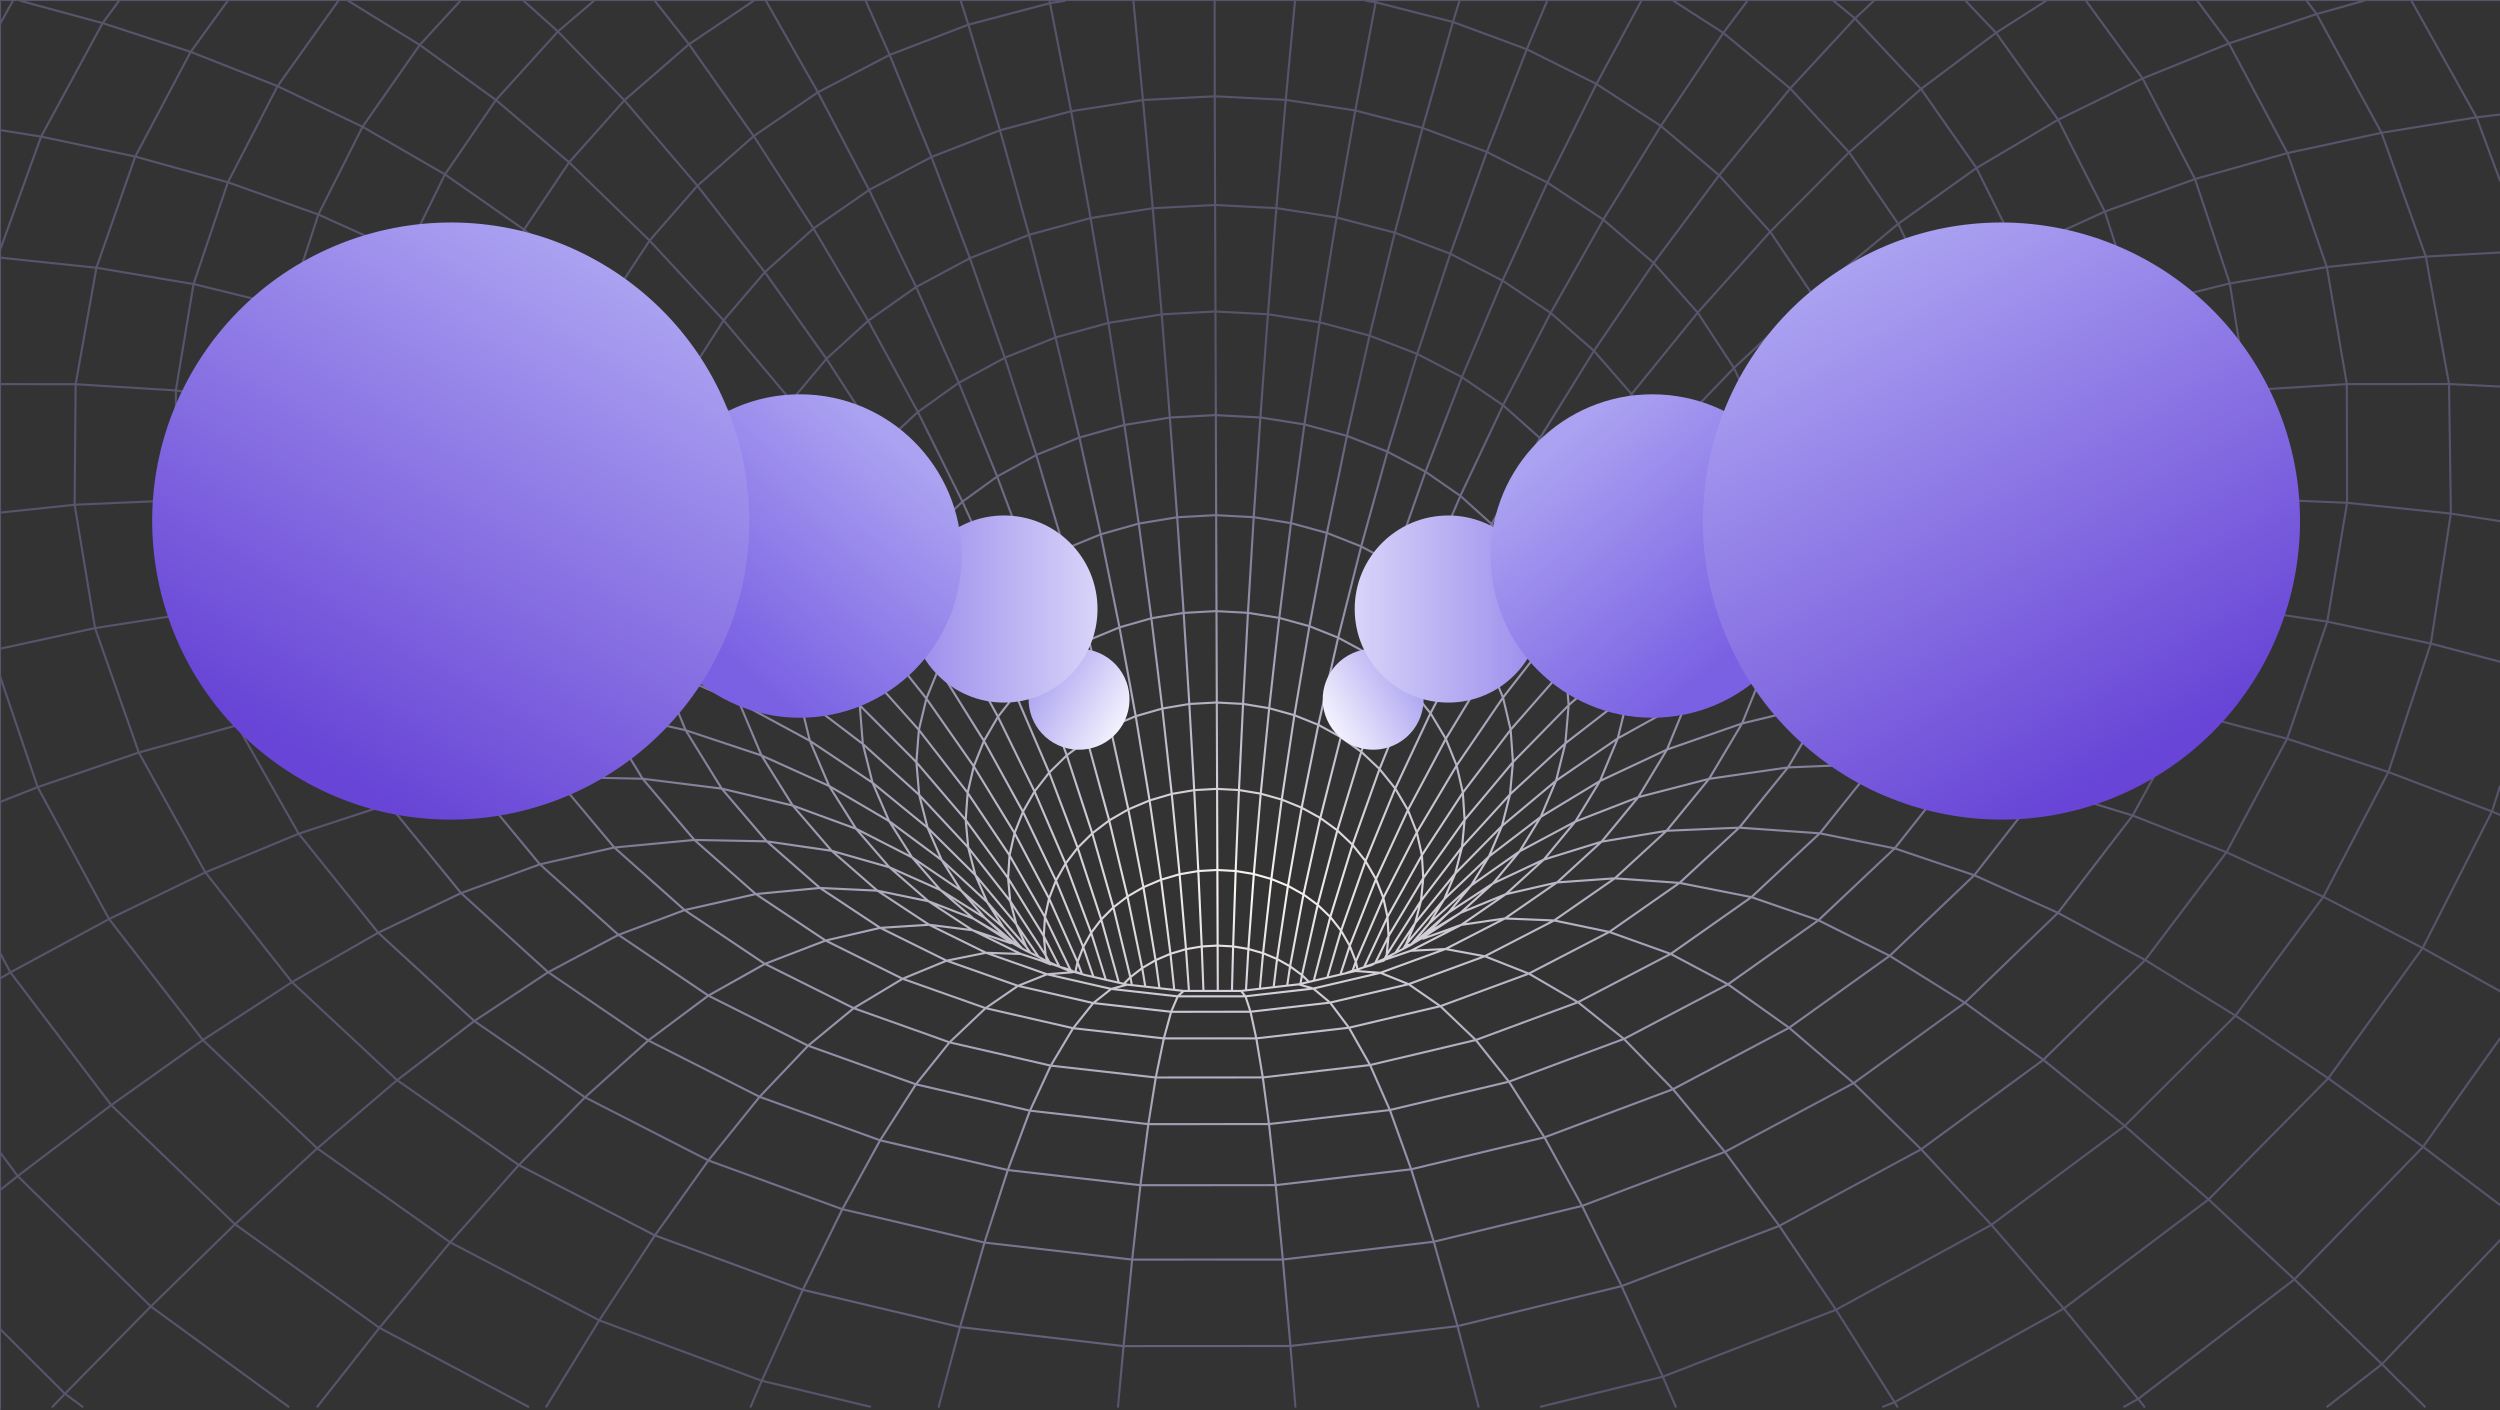
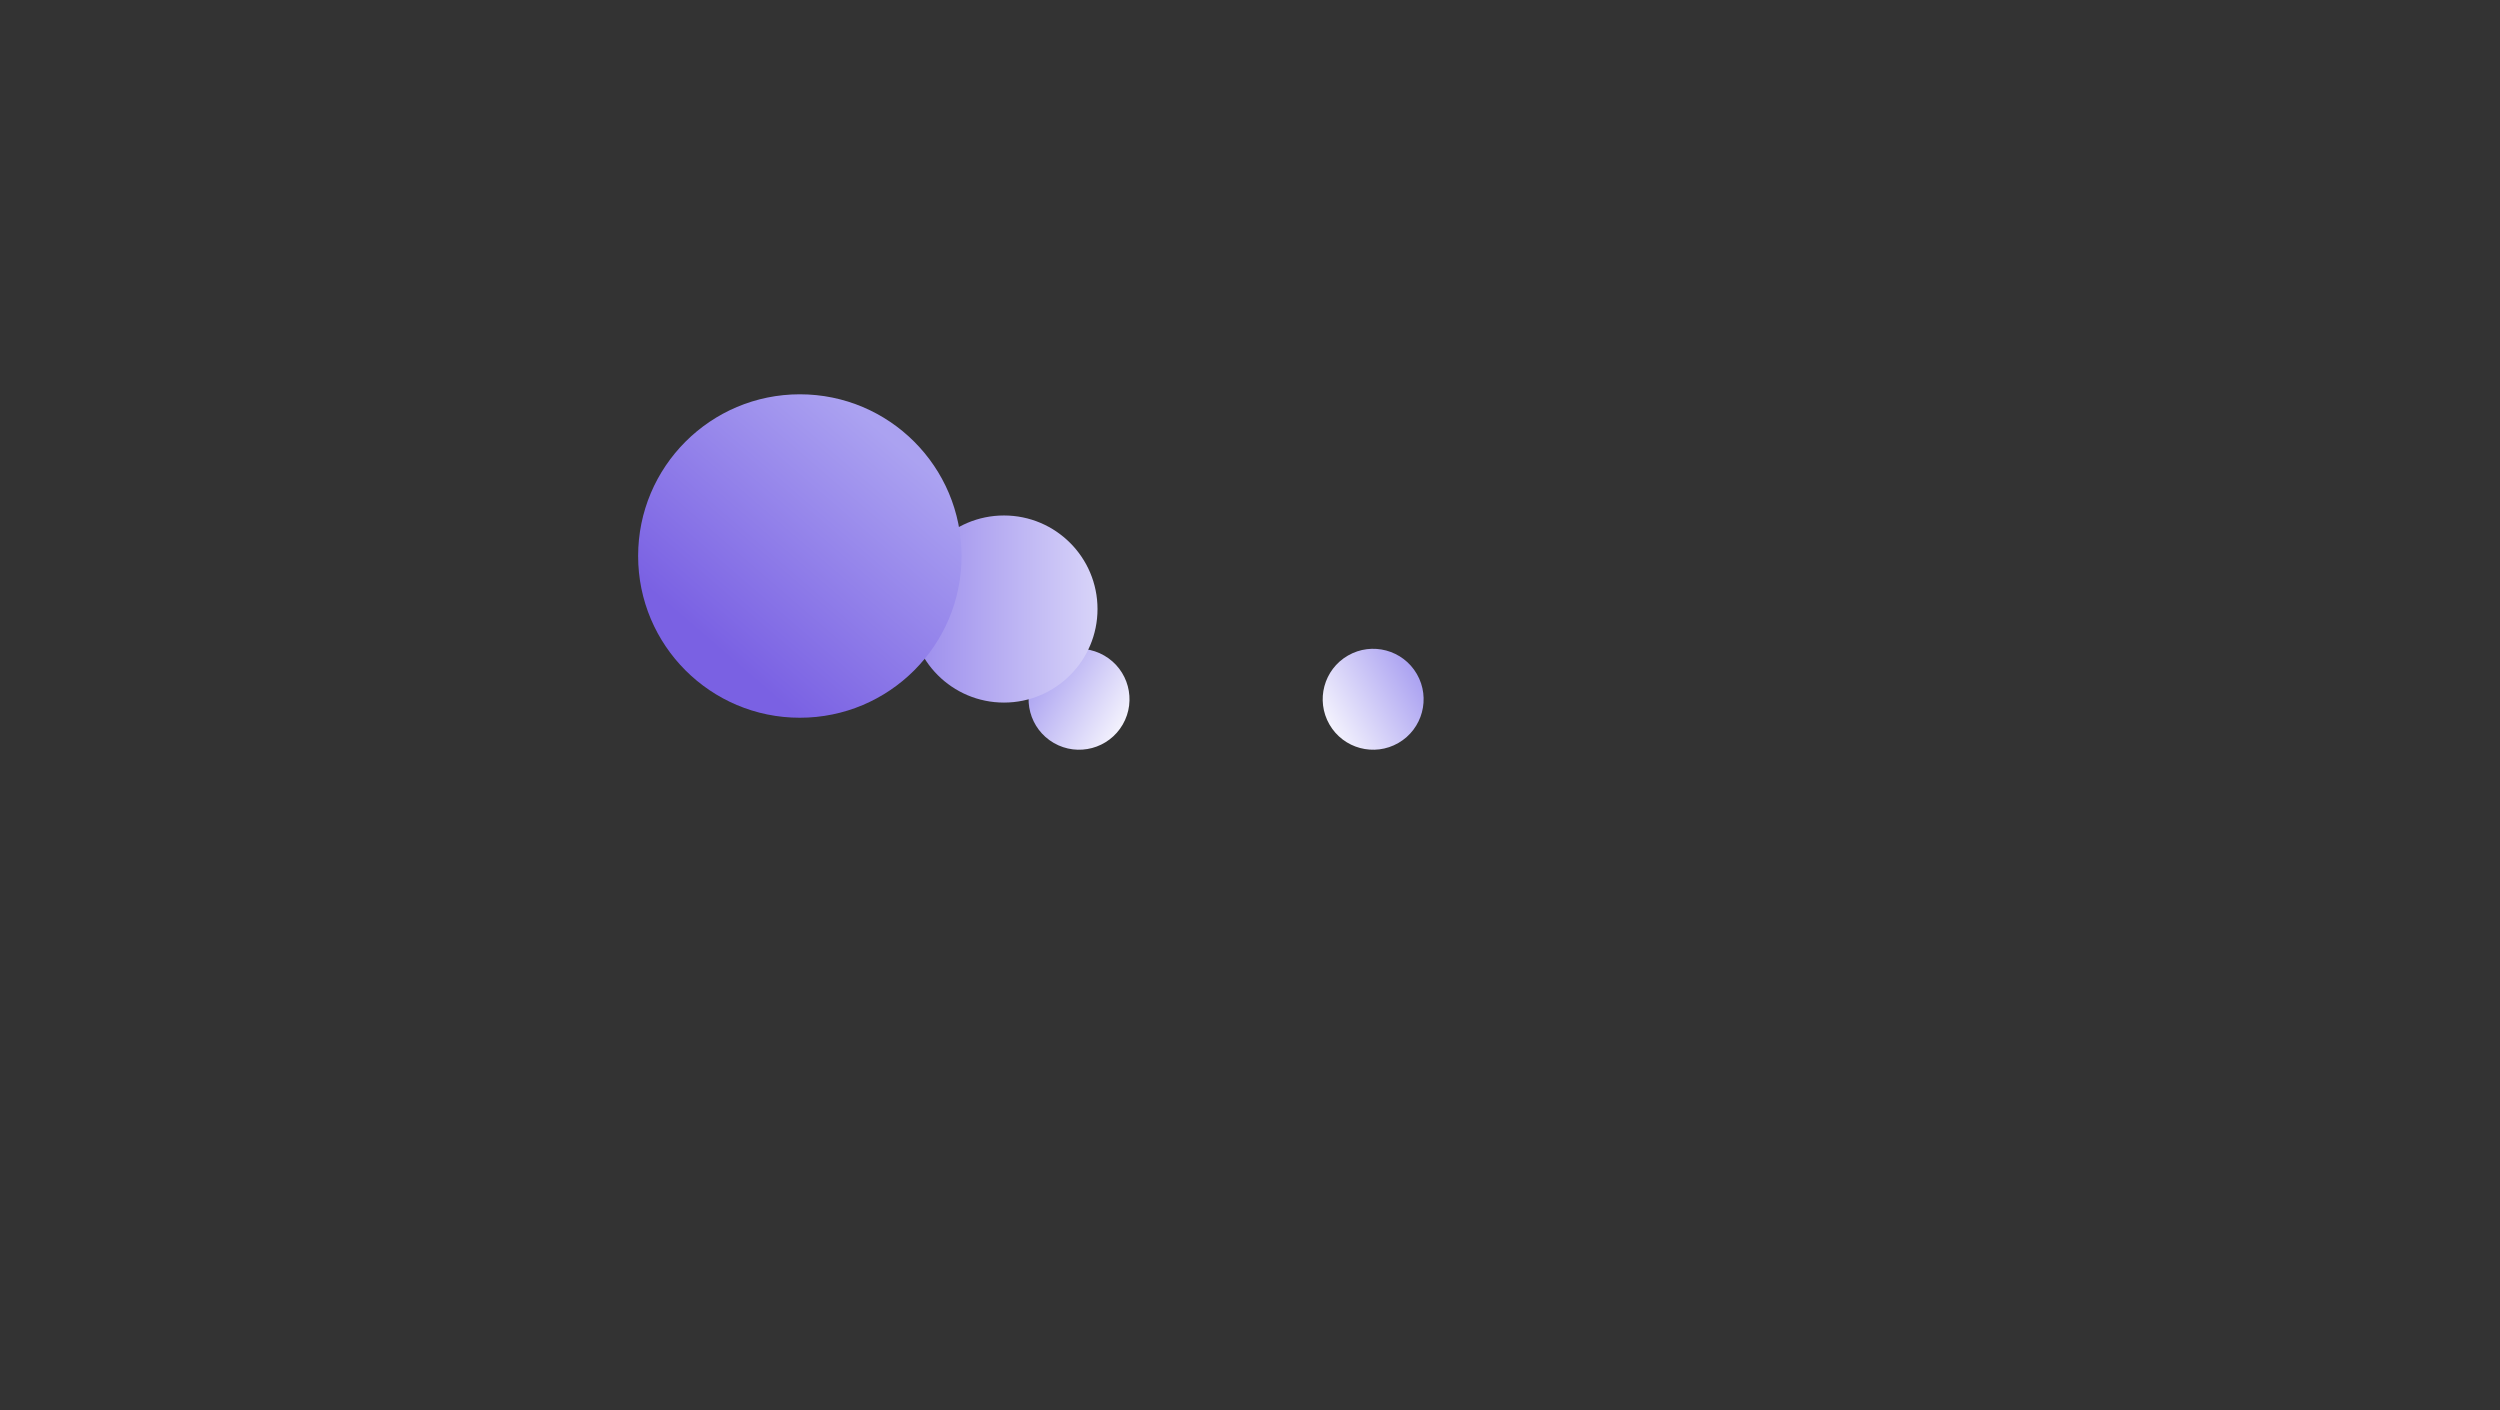
<svg xmlns="http://www.w3.org/2000/svg" width="1280" height="722" viewBox="0 0 1280 722" fill="none">
  <rect x="0" y="0" width="1280" height="722" fill="#333333" stroke="none" />
-   <path d="M1279.99 635.03L1219.56 698.451L1191.54 720.227M0 589.976L9.06 602.146M9.06 602.146L77.229 668.916L147.683 720.226M9.06 602.146L56.965 565.815L103.867 532.49L149.507 502.836L193.664 477.551M9.06 602.146L0 609.345M0 487.776L5.332 497.861M5.332 497.861L56.965 565.814L120.323 626.808L194.265 679.843M5.332 497.861L55.842 470.553L105.15 446.672L152.935 426.862M5.332 497.861L0 500.97M194.265 679.843L270.471 720.226M194.265 679.843L230.484 636.071M194.265 679.843L162.475 720.225M1280 92.494L1267.99 60.072L1234.68 0.421M1087.61 720.226L1094.73 716.256L1174.74 655.041L1240.61 587.169L1279.99 531.668M60.953 0.421L52.535 11.83L21.046 69.937M21.046 69.937L0 128.125M21.046 69.937L69.251 80.163L116.676 93.316M21.046 69.937L0 66.589M0 346.156L19.282 403.02L55.842 470.551L103.867 532.488L162.435 587.949L230.484 636.071M230.484 636.071L306.811 676.012L390.012 706.951L445.494 720.225M230.484 636.071L265.64 596.512L299.514 561.824L331.925 532.71L362.692 509.752L391.636 493.51L422.703 481.56L450.685 475.063L475.719 473.479M663.049 0.421L658.298 51.13L653.508 106.55L649.178 160.888M649.178 160.888L645.31 213.742M649.178 160.888L675.636 165.018M649.178 160.888L622.139 159.485L594.799 160.949L567.48 165.34L540.44 172.779L514.464 183.165L490.913 195.977M645.31 213.742L641.903 264.791L638.956 313.756M645.31 213.742L667.859 217.311M645.31 213.742L622.26 212.538L598.969 213.781L575.698 217.571L552.668 224.007L530.58 232.95L510.556 243.979M638.956 313.756L636.451 360.394L634.346 404.506M638.956 313.756L654.971 316.362M638.956 313.756L622.58 312.892L606.025 313.796M634.346 404.506L632.662 445.951M634.346 404.506L645.491 406.35M634.346 404.506L622.962 403.904L611.437 404.546M632.662 445.951L631.36 484.569L630.758 507.347M632.662 445.951L641.962 447.495M632.662 445.951L623.161 445.43L613.54 445.971L603.959 447.615L594.478 450.402L585.419 454.272L577.261 459.024L570.045 464.558L563.831 470.774L558.68 477.591L554.61 484.89M1280 616.943L1240.61 587.168L1192.06 552.099L1144.56 519.997L1098.34 491.525L1053.68 467.364L1010.83 448.115L970.079 434.36L931.714 426.661L890.485 423.753L853.283 425.358L819.99 430.952M819.99 430.952L790.426 440.115L764.369 452.346L747.833 467.344L727.629 479.756L726.105 480.898L725.544 481.38L723.319 482.903M819.99 430.952L797.201 451.804L770.523 470.252M819.99 430.952L838.792 408.154L853.484 383.792M173.219 0.421L142.111 44.112L116.676 93.316M116.676 93.316L99.097 145.429M116.676 93.316L162.996 109.819M99.097 145.429L90.038 199.907L90.218 256.17L100.4 313.555M99.097 145.429L147.542 157.279M99.097 145.429L49.368 137.088L0 131.895M100.4 313.555L121.406 371.342M100.4 313.555L150.429 309.665M100.4 313.555L48.666 321.576L0 332.162M121.406 371.342L152.935 426.862M121.406 371.342L169.971 361.777M121.406 371.342L71.076 385.297L19.282 403.022L0 410.641M152.935 426.862L193.664 477.551M152.935 426.862L198.935 411.744M193.664 477.551L242.831 522.766L299.515 561.825L362.694 594.147L431.283 619.11L504.042 636.193M193.664 477.551L236.076 457.259M504.042 636.193L579.668 644.915L656.816 644.875M504.042 636.193L491.536 679.463M504.042 636.193L515.989 599.059L527.334 568.662L537.997 545.604L549.442 526.435L559.745 513.562M656.816 644.875L734.085 635.772L810.031 617.426L883.151 589.776M656.816 644.875L660.705 689.148M656.816 644.875L653.147 606.799M883.151 589.776L949.075 554.566L1006 513.402L1053.68 467.365L1091.93 417.539M883.151 589.776L911.012 627.652M883.151 589.776L856.572 557.674M1091.93 417.539L1120.69 364.946L1139.97 310.568M1091.93 417.539L1139.97 436.346M1091.93 417.539L1045.73 403.363M1139.97 310.568L1149.83 255.267L1150.35 199.867L1141.66 145.128M1139.97 310.568L1191.57 318.267M1139.97 310.568L1090.14 306.958L1042.42 307.96L997.241 314.016L948.314 325.866L903.937 340.764M1141.66 145.128L1123.84 91.693L1097.02 40.162L1068.05 0.421M1141.66 145.128L1191.34 136.727M1141.66 145.128L1093.33 156.999L1046.73 172.759L1002.31 192.79L953.886 219.798L909.67 248.53M621.881 0.421L621.942 49.305M621.942 49.305L658.3 51.13L693.898 56.563L728.353 65.486L761.286 77.817L792.273 93.477L820.896 112.445L846.692 134.661M621.942 49.305L585.201 51.21L548.42 56.944L512.001 66.709L476.904 80.384L444.994 97.247L416.512 116.997L391.598 139.354M621.942 49.305L623.505 507.347M623.505 507.347L616.168 507.366H606.006L602.999 510.134L601.536 509.973L568.965 506.324L559.745 513.562M623.505 507.347L635.411 507.347L637.936 507.066L645.052 506.244L652.107 505.442L659.042 504.64L664.895 503.978L665.616 503.798L665.817 503.758L670.206 502.735L672.652 502.153L679.587 500.529M840.335 0.421L817.385 42.989L792.27 93.477L769.3 143.664L748.494 193.109L729.853 241.512L713.337 288.532L698.886 333.907L686.479 377.397M686.479 377.397L675.996 418.802L667.377 457.961M686.479 377.397L696.981 384.936L706.322 393.718L714.359 403.704L720.853 414.732L725.403 426.201L708.266 459.726L694.175 492.328L692.512 497.02M686.479 377.397L674.994 371.121M667.377 457.961L660.522 494.755M667.377 457.961L674.653 463.295M667.377 457.961L659.44 453.53M660.522 494.755L659.039 504.64M660.522 494.755L666.615 499.246M660.522 494.755L653.848 491.005M699.148 440.878L714.361 403.704L732.421 365.146L722.739 353.295L711.495 342.849M699.148 440.878L686.621 476.508L691.07 484.268M699.148 440.878L704.5 450.122M699.148 440.878L692.494 432.517L684.716 425.138M691.07 484.268L694.177 492.328L694.979 496.098M691.07 484.268L686.28 498.965M691.07 484.268L704.5 450.122M681.108 469.469L672.649 502.152M572.854 503.156L563.834 470.774L551.768 434.061L537.196 395.563L519.998 355.481L500.095 313.996L477.365 271.368L451.729 227.838L423.147 183.726L391.598 139.354M391.598 139.354L357.082 95.101L319.681 51.35L285.666 16.121L268.148 0.421M391.598 139.354L370.491 164.016M480.632 720.227L491.536 679.463M491.536 679.463L411.04 660.374L335.294 632.524L265.642 596.513L203.326 553.042L149.508 502.835L105.151 446.673L71.077 385.297L48.668 321.575L38.205 258.435L38.726 196.719L49.369 137.087L69.253 80.163L97.635 26.547L116.576 0.421M491.536 679.463L575.259 689.208L660.705 689.148M559.745 513.562L599.632 518.034L640.261 518.013L681.01 513.342L721.218 503.898L760.203 489.602L795.721 471.275L826.809 449.701L853.287 425.359L875.054 398.771L891.951 370.399L903.937 340.764M559.745 513.562L521.221 504.76L484.681 491.867L450.687 475.065L419.819 454.633L392.58 430.772L369.509 403.764L351.049 373.868L338.04 342.409L330.805 310.788L329.021 279.428L332.408 248.71L340.646 219.015L353.414 190.683L370.491 164.016M903.937 340.764L910.933 310.287M903.937 340.764L863.99 358.288L828.292 378.058L800.03 397.427L796.703 399.713L788.866 418.24L762.347 438.532L742.384 457.56L739.418 460.407M910.933 310.287L912.857 279.408L909.67 248.53M910.933 310.287L956.051 290.737L1005.68 273.773L1051.42 262.966L1099.6 256.951L1149.83 255.266L1201.71 257.433M910.933 310.287L870.203 332.021L833.784 355.561L804.46 378.258L801.473 380.584L773.131 406.711L748.558 433.68M909.67 248.53L901.331 218.073L887.802 188.398L869.221 160.066M909.67 248.53L869.601 278.627L833.623 309.726L801.613 341.486L803.136 361.076L801.473 380.586L796.702 399.714L771.868 420.507L769.002 422.893L745.05 447.274M869.221 160.066L846.692 134.661M869.221 160.066L835.388 201.772L804.841 243.457L777.541 284.782L753.448 325.425L732.422 365.146L740.26 378.279L745.791 391.934L748.979 405.829L749.88 419.804L748.558 433.68M869.221 160.066L906.342 118.661L946.751 77.978L983.571 45.535L1021.98 16.782L1047.57 0.421M846.692 134.661L880.206 89.748L916.605 45.295L949.757 9.444L959.379 0.421M846.692 134.661L816.105 179.635L788.465 224.289L763.731 268.32L741.843 311.409L722.741 353.296L706.326 393.718L692.495 432.517L681.111 469.47L686.623 476.508L679.587 500.529M370.491 164.016L405.087 205.22L436.396 246.425L464.417 287.328L489.251 327.591L510.959 366.971L529.68 405.227L545.554 442.161L540.643 450.863L537.116 460.027L535.011 469.531L534.41 479.276L535.372 489.14L537.236 492.609M370.491 164.016L332.589 123.172L291.399 83.111L253.917 51.19L214.912 22.998L178.271 0.421M679.587 500.529L686.281 498.965L688.807 498.364L694.039 497.141L695.061 496.419L698.388 495.196L702.116 494.193L704.081 493.131L706.746 491.807L708.811 490.945L709.252 490.785L709.573 490.363L709.813 490.243L714.483 487.857M714.483 487.857L717.55 486.273L718.231 485.912L718.452 485.812M714.483 487.857L714.924 487.176L724.585 472.559L745.05 447.274M718.452 485.812L721.058 484.468L722.12 483.927L722.621 483.546L723.162 482.724L723.362 482.504L731.721 472.879L739.418 460.407M718.452 485.812L719.855 483.525M739.418 460.407L745.05 447.274M739.418 460.407L719.855 483.525M745.05 447.274L748.558 433.68M748.558 433.68L731.961 455.434L727.552 461.189L724.585 472.558L719.855 483.525M385.884 0.421L352.771 22.657M352.771 22.657L319.679 51.35L291.397 83.111L268.287 117.558L250.688 154.331M352.771 22.657L385.903 69.677M352.771 22.657L335.273 0.421M250.688 154.331L239.003 193.03M250.688 154.331L297.61 185.992M250.688 154.331L207.794 130.05M239.003 193.03L233.671 233.211M239.003 193.03L287.788 219.998M239.003 193.03L194.324 173.018M233.671 233.211L235.134 274.436L243.873 316.182M233.671 233.211L283.52 255.246L329.019 279.428L370.229 305.373L407.25 332.703L440.182 361.095L469.185 390.229L470.629 406.991M233.671 233.211L187.89 217.752M243.873 316.182L260.349 357.928M243.873 316.182L293.2 327.751M243.873 316.182L198.373 310.387M260.349 357.928L284.261 397.769M260.349 357.928L307.933 364.103M260.349 357.928L216.393 357.146M284.261 397.769L314.528 433.92M284.261 397.769L329.018 398.711M284.261 397.769L242.81 401.879M314.528 433.92L350.526 465.962L391.636 493.511L437.096 516.189L486.163 533.673L537.996 545.604L591.754 551.679L646.553 551.639M314.528 433.92L355.537 430.051M314.528 433.92L276.444 442.542M646.553 551.639L701.473 545.303L755.612 532.49L807.926 513.141M646.553 551.639L649.72 575.52L653.147 606.799M646.553 551.639L643.226 531.649L640.26 518.014L637.674 510.114L635.409 507.347M807.926 513.141L855.41 488.398L896.74 459.325M807.926 513.141L831.457 531.929M807.926 513.141L782.771 498.485L760.202 489.602L740.118 485.893L722.339 486.795M896.74 459.325L931.716 426.662L960.199 391.092M896.74 459.325L931.034 471.175M896.74 459.325L859.919 452.046M960.199 391.092L982.066 353.336L997.24 314.016L1005.68 273.774L1007.36 233.171L1002.31 192.789L990.485 153.108L971.884 114.591M960.199 391.092L1001.71 394.38L1045.73 403.363M960.199 391.092L915.461 392.916L875.053 398.771L838.794 408.154L806.543 420.666L778.061 435.885L764.371 452.346L746.713 463.916L741.621 467.264M971.884 114.591L946.749 77.978L916.604 45.295L882.349 16.823M971.884 114.591L1011.95 86.018M971.884 114.591L928.028 150.983M882.349 16.823L856.793 0.421M882.349 16.823L894.654 0.421M882.349 16.823L850.378 64.504M660.705 689.148L746.252 678.982L830.276 658.49L911.012 627.652M660.705 689.148L663.25 720.227M911.012 627.652L983.651 588.432L1046.19 542.636L1098.34 491.526L1139.97 436.346M911.012 627.652L940.015 670.601L970.02 717.941L971.403 720.227M1139.97 436.346L1171.02 378.219L1191.57 318.267M1139.97 436.346L1189.56 459.164L1240.41 485.39L1280 507.486M1191.57 318.267L1201.71 257.433M1191.57 318.267L1244.58 329.495L1280 338.799M1201.71 257.433L1201.57 196.658L1191.34 136.727M1201.71 257.433L1254.84 262.946L1280 266.816M1191.34 136.727L1171.18 78.379L1141.24 22.256L1125.04 0.421M1191.34 136.727L1242.02 131.374L1280 129.289M792.15 0.421L781.727 25.224M781.727 25.224L761.283 77.817L742.562 129.929L725.605 181.199M781.727 25.224L817.386 42.989L850.378 64.504M781.727 25.224L743.905 11.248L704.359 1.163M725.605 181.199L710.391 231.266L696.922 279.77M725.605 181.199L748.495 193.11L769.561 207.486M725.605 181.199L701.212 171.816L675.636 165.018M696.922 279.77L685.136 326.468L674.994 371.121M696.922 279.77L713.338 288.531L728.39 299.098L741.84 311.409L753.445 325.424L762.866 340.963L769.54 357.125L773.449 373.626L774.632 390.208L749.877 419.803L728.711 449.579L710.932 479.275L704.338 492.588L704.278 492.709M696.922 279.77L679.383 272.851L660.983 267.838L641.902 264.79L622.419 263.768L602.716 264.83L583.033 268.079L563.57 273.573L544.909 281.232L528.033 290.636L513.06 301.624L500.092 313.995L489.248 327.59L480.609 342.207L474.315 357.646L470.467 373.707L469.184 390.229L494.439 419.824L516.127 449.579L534.406 479.275L542.103 494.313L542.224 494.533M674.994 371.121L666.455 413.529L659.44 453.53M674.994 371.121L662.726 366.189L649.818 362.599L636.449 360.394L622.759 359.672L608.929 360.434L595.119 362.76L581.489 366.69L568.42 372.164L556.635 378.901L546.192 386.741L537.192 395.563L529.676 405.228L523.743 415.614M659.44 453.53L653.848 491.005M659.44 453.53L650.922 450.041L641.962 447.495M653.848 491.005L652.104 505.442M653.848 491.005L646.691 488.037L639.175 485.872L631.358 484.569L623.36 484.128L615.283 484.589L607.225 485.972L599.268 488.338L591.651 491.627L584.796 495.637L578.743 500.329L579.545 504.399M704.5 450.122L720.855 414.732L740.257 378.279L762.866 340.964L788.823 303.048L818.248 264.771M704.5 450.122L708.267 459.726L710.392 469.47M684.716 425.138L675.998 418.802L666.457 413.529L656.254 409.378M684.716 425.138L696.983 384.936L711.495 342.849M684.716 425.138L674.653 463.295M656.254 409.378L645.491 406.35M656.254 409.378L662.729 366.189L670.426 320.613M656.254 409.378L650.923 450.041L646.694 488.038L645.051 506.244M645.491 406.35L649.82 362.599L654.971 316.362M645.491 406.35L641.962 447.495M611.437 404.546L599.932 406.491L588.586 409.819M611.437 404.546L613.541 445.971L615.285 484.589L616.167 507.366M611.437 404.546L608.932 360.434L606.025 313.796M588.586 409.819L577.703 414.411M588.586 409.819L594.48 450.402L599.27 488.338L601.215 506.825M588.586 409.819L581.491 366.69L573.173 321.215L563.572 273.574L552.669 224.008L540.442 172.778L526.892 120.225L512 66.709L495.804 12.632L491.875 0.421M577.703 414.411L567.901 420.065M577.703 414.411L585.42 454.272L591.654 491.627L593.638 505.983M577.703 414.411L568.423 372.164L557.519 327.711L544.911 281.233L530.58 232.951L514.465 183.164L496.586 132.195L476.903 80.384L455.496 28.111L443.249 0.421M567.901 420.065L559.243 426.642M567.901 420.065L577.262 459.024L584.798 495.637L586.402 505.161M567.901 420.065L556.637 378.901L543.368 335.691M559.243 426.642L551.766 434.061L545.552 442.161L558.681 477.591L566.178 501.632M559.243 426.642L570.046 464.558L578.745 500.329L575.378 503.737M559.243 426.642L546.194 386.741L530.84 344.994M606.025 313.796L602.718 264.831L598.969 213.782L594.801 160.948L590.21 106.61L585.199 51.21L580.289 0.421M606.025 313.796L589.508 316.562L573.173 321.214L557.518 327.71L543.368 335.691M235.695 0.421L214.91 22.998L185.626 64.904L162.996 109.819M162.996 109.819L147.542 157.279M162.996 109.819L207.794 130.05M147.542 157.279L139.885 206.784M147.542 157.279L194.324 173.018M139.885 206.784L140.627 257.773L150.429 309.665M139.885 206.784L187.89 217.752M139.885 206.784L90.037 199.906L38.725 196.718L0 196.678M150.429 309.665L169.971 361.777M150.429 309.665L198.373 310.387M169.971 361.777L198.935 411.744M169.971 361.777L216.393 357.146M198.935 411.744L236.076 457.259M198.935 411.744L242.81 401.879M236.076 457.259L280.673 497.762M236.076 457.259L276.444 442.542M280.673 497.762L331.925 532.711L388.91 561.564M280.673 497.762L316.652 478.654M280.673 497.762L242.83 522.766L203.324 553.043L162.434 587.951L120.322 626.81L77.228 668.916L33.273 713.59M388.91 561.564L450.625 583.841L515.987 599.059L583.896 606.819L653.147 606.799M388.91 561.564L413.744 535.398M388.91 561.564L362.692 594.146L335.292 632.523L306.81 676.014L279.671 720.226M653.147 606.799L722.519 598.678L790.768 582.317L856.572 557.674M856.572 557.674L916.042 526.214M856.572 557.674L831.457 531.929M916.042 526.214L967.534 489.381M916.042 526.214L949.073 554.566L983.649 588.432L1019.59 627.13L1056.65 669.958L1094.73 716.256L1097.88 720.226M916.042 526.214L884.733 503.977M967.534 489.381L1010.83 448.116L1045.73 403.363M967.534 489.381L1006 513.402L1046.19 542.636L1087.86 576.442L1130.79 614.137L1174.75 655.041L1219.56 698.451L1241.51 720.227M967.534 489.381L931.034 471.175M1045.73 403.363L1072.18 356.023L1090.14 306.958L1099.6 256.952L1100.65 206.744L1093.33 156.998L1077.67 108.335L1053.78 61.295M1053.78 61.295L1021.97 16.782L1006.38 0.421M1053.78 61.295L1097.02 40.162L1141.23 22.256L1186.13 7.178L1210.28 0.421M1053.78 61.295L1011.95 86.018M608.747 507.366L607.224 485.972L603.957 447.615L599.928 406.491L595.117 362.76L589.505 316.563L583.031 268.08L575.695 217.572L567.477 165.339L558.377 111.663L548.415 56.944L537.612 1.604L537.351 0.421M741.621 467.264L727.551 479.636M741.621 467.264L753.187 453.409L762.346 438.531L769.001 422.891L773.13 406.71L774.633 390.208L803.136 361.074L835.566 332.683L872.106 305.334L912.855 279.407L957.914 255.226L1007.36 233.17L1052.86 217.711L1100.65 206.743L1150.35 199.866L1201.57 196.658L1253.92 196.617L1280 197.901M741.621 467.264L728.152 480.257L723.361 483.084L722.52 483.465L720.455 484.006L718.23 485.911M884.733 503.977L855.409 488.398L823.96 477.15M884.733 503.977L831.457 531.929M884.733 503.977L931.034 471.175M823.96 477.15L795.718 471.274L770.523 470.252M823.96 477.15L782.77 498.484L737.471 515.166L690.669 526.194L643.225 531.648L595.882 531.668L549.44 526.435L504.622 516.169L462.15 501.13M823.96 477.15L859.919 452.046M770.523 470.252L748.194 473.52M770.523 470.252L740.116 485.891L711.033 496.518L709.089 497.24L706.783 498.082L684.896 503.215L678.341 504.739L672.429 506.142M748.194 473.52L728.592 480.598M748.194 473.52L722.339 486.795M748.194 473.52L770.944 457.841M517.551 482.923L497.948 476.267L475.719 473.479M475.719 473.479L449.22 456.015L425.809 435.603L405.886 412.445L389.871 386.779L378.466 359.711L371.992 332.441L370.228 305.373L372.894 278.785L379.749 253.04L390.552 228.418L405.084 205.219L423.143 183.725L444.531 164.215L469.044 146.951L496.584 132.194L526.89 120.224L558.379 111.662L590.209 106.609L622.018 104.965L653.507 106.549L684.314 111.321L714.12 119.141L742.562 129.928L769.3 143.663L793.954 160.225L816.102 179.634L835.385 201.77L851.219 226.433L862.664 252.218L869.599 278.625L872.105 305.333L870.201 332.021L863.987 358.287L853.484 383.792M475.719 473.479L504.823 487.816M523.743 415.614L540.64 450.863L554.61 484.89M523.743 415.614L519.453 426.542L516.888 437.931L516.126 449.58L517.249 461.39L535.368 489.14L536.15 492.068M523.743 415.614L503.779 379.322L480.609 342.208L454.071 304.492L424.085 266.456L390.552 228.419L353.411 190.683L312.662 153.589L268.285 117.558L227.816 89.287L185.624 64.904L142.109 44.112L97.632 26.547L52.533 11.83L10.441 0.421M554.61 484.89L559.862 500.189M554.61 484.89L551.685 492.569L550.622 497.482M304.064 0.421L285.664 16.121L253.915 51.19L227.817 89.287L207.794 130.05M207.794 130.05L194.324 173.018M194.324 173.018L187.89 217.752M187.89 217.752L189.053 263.709L198.373 310.387M198.373 310.387L216.393 357.146M216.393 357.146L242.81 401.879M242.81 401.879L276.444 442.542M276.444 442.542L316.652 478.654M316.652 478.654L362.692 509.753L413.744 535.398M316.652 478.654L350.525 465.962L386.965 457.76M413.744 535.398L468.945 555.168L527.332 568.662L587.944 575.559L649.719 575.52L711.615 568.341L772.588 553.825L831.457 531.929M413.744 535.398L437.095 516.188L462.15 501.13M931.034 471.175L970.08 434.361L1001.71 394.38L1025.84 351.992M1025.84 351.992L1042.42 307.961L1051.42 262.967L1052.86 217.712L1046.73 172.758L1033.1 128.686L1011.95 86.018M1025.84 351.992L1072.18 356.022L1120.69 364.945L1171.02 378.218L1222.87 395.282M1025.84 351.992L982.065 353.336L934.762 360.113M1011.95 86.018L983.569 45.535L949.755 9.444L938.731 0.421M0 12.331L6.594 0.421M964.15 720.226L970.023 717.94L1056.65 669.959L1130.79 614.137L1192.07 552.1L1240.41 485.39L1275.89 415.473L1280 402.561M549.244 497.781L536.075 498.824L521.222 504.759L504.626 516.168L486.166 533.672L468.948 555.166L450.628 583.839L431.286 619.109L411.042 660.373L390.015 706.951L384.363 720.225M857.973 720.227L851.359 704.848M851.359 704.848L830.273 658.49L810.028 617.426L790.766 582.317L772.586 553.825L755.609 532.49L737.47 515.167L721.214 503.898L706.782 498.083L694.035 497.141M851.359 704.848L788.922 720.227M851.359 704.848L940.013 670.601L1019.59 627.131L1087.86 576.442L1144.56 519.999L1189.56 459.165L1222.87 395.282M747.254 0.421L743.906 11.248L728.352 65.486L714.121 119.142L701.213 171.816L689.648 223.166L679.385 272.852L670.426 320.613M670.426 320.613L685.137 326.467L698.887 333.906L711.495 342.849M670.426 320.613L654.971 316.362M0 680.406L33.273 713.59M33.273 713.59L42.252 720.227M33.273 713.59L26.898 720.227M543.368 335.691L528.034 290.637L510.556 243.979M543.368 335.691L530.84 344.994M510.556 243.979L490.913 195.977M510.556 243.979L492.777 256.851M490.913 195.977L469.045 146.952L444.993 97.247L418.775 47.239M490.913 195.977L469.947 210.935M418.775 47.239L392.157 0.421M418.775 47.239L455.495 28.111L495.803 12.632L537.614 1.604L545.151 0.421M418.775 47.239L385.903 69.677M681.108 469.471L674.653 463.295M674.653 463.295L666.616 499.246L670.204 502.735M641.962 447.495L639.176 485.872L637.934 507.066M603.001 510.133L599.633 518.033L595.885 531.668L591.756 551.679L587.948 575.559L583.899 606.818L579.67 644.915L575.26 689.208L572.414 720.226M577.141 504.138L568.963 506.323L561.367 504.599L536.071 498.824L535.089 498.483L504.823 487.816M577.141 504.138L575.377 503.736L572.851 503.155L559.863 500.187L555.573 499.225L553.99 498.764L549.921 497.621L548.057 496.578L542.464 494.994L538.155 493.49L537.815 492.888L537.233 492.608L536.211 492.307L533.084 491.846L522.701 488.437L504.823 487.816M577.141 504.138L579.545 504.398L586.401 505.16L593.636 505.982L601.213 506.824L606.003 507.365M504.823 487.816L484.679 491.866L462.15 501.13M462.15 501.13L422.703 481.561L386.965 457.76M1222.87 395.282L1244.58 329.495L1254.84 262.947L1253.92 196.618L1242.01 131.373L1219.34 67.992L1186.13 7.178L1181.02 0.421M1222.87 395.282L1275.89 415.473L1280 417.217M757.014 720.225L746.251 678.981L734.084 635.771L722.518 598.677L711.615 568.34L701.473 545.302L690.669 526.193L681.008 513.341L672.429 506.142M672.429 506.142L664.893 503.977M672.429 506.142L644.788 509.29L637.753 510.112L602.997 510.132M520.037 483.345L518.634 482.443M520.037 483.345L519.695 483.065L518.353 482.082M520.037 483.345L522.401 485.131M518.634 482.443L518.353 482.082M518.634 482.443L518.032 482.644M518.353 482.082L504.362 470.092M518.353 482.082L498.469 470.373L475.378 461.431M504.362 470.092L492.116 456.016M504.362 470.092L518.032 482.644M504.362 470.092L498.87 466.624L481.512 455.695M492.116 456.016L482.154 440.356M492.116 456.016L509.634 471.335L513.883 475.065L522.081 484.469L522.282 484.549L522.662 484.849M492.116 456.016L487.666 453.009L467.001 438.993M482.154 440.356L502.198 458.883L505.485 461.93M482.154 440.356L474.918 423.774L470.629 406.991M482.154 440.356L455.235 420.406M455.235 420.406L424.528 402.42M455.235 420.406L467.001 438.993M455.235 420.406L446.736 400.757M424.528 402.42L389.872 386.781L351.047 373.868L307.933 364.103M424.528 402.42L414.646 379.282M424.528 402.42L438.317 424.336L455.375 444.047M307.933 364.103L293.2 327.751M307.933 364.103L329.018 398.711M711.495 342.849L728.391 299.098L747.714 253.884L769.561 207.486M654.971 316.362L660.984 267.839L667.859 217.311M530.84 344.994L519.996 355.48L510.957 366.97L503.781 379.321L498.57 392.354M530.84 344.994L513.061 301.625L492.777 256.851M498.57 392.354L519.455 426.541L537.114 460.026L551.686 492.568L553.95 498.644M498.57 392.354L495.423 405.909M498.57 392.354L474.317 357.647L446.496 322.657M850.378 64.504L820.894 112.445L793.954 160.226L769.561 207.486M850.378 64.504L880.203 89.748L906.34 118.661L928.028 150.983M769.561 207.486L788.462 224.289L804.839 243.458L818.248 264.771M385.903 69.677L357.08 95.101L332.586 123.172L312.663 153.589L297.61 185.992M385.903 69.677L416.511 116.996L444.532 164.216L469.947 210.935M297.61 185.992L287.788 219.998M297.61 185.992L340.645 219.016L379.75 253.042L415.007 287.69M287.788 219.998L283.519 255.247L285.203 291.318L293.2 327.751M287.788 219.998L332.407 248.711L372.895 278.787L409.335 309.866M293.2 327.751L338.039 342.409L378.467 359.712L414.646 379.282M329.018 398.711L355.537 430.051M329.018 398.711L369.507 403.763L405.887 412.445L438.318 424.336L467.001 438.993M355.537 430.051L386.965 457.76M355.537 430.051L392.578 430.772L425.811 435.605L455.375 444.047M386.965 457.76L419.817 454.633L449.221 456.017L475.378 461.431M859.919 452.046L890.486 423.754L915.46 392.916L934.762 360.113M859.919 452.046L826.807 449.701L797.202 451.806L770.944 457.841M934.762 360.113L948.312 325.866L956.049 290.737L957.913 255.227L953.884 219.797L943.942 184.909L928.028 150.983M934.762 360.113L891.948 370.399L853.484 383.792M928.028 150.983L887.799 188.398L851.22 226.434L818.248 264.771M704.359 1.163L699.528 0.421M704.359 1.163L704.519 0.421M704.359 1.163L693.896 56.563L684.315 111.322L675.636 165.018M492.777 256.851L469.947 210.935M492.777 256.851L477.363 271.367L464.415 287.328L454.072 304.491L446.496 322.657M469.947 210.935L451.727 227.838L436.393 246.425L424.086 266.456L415.007 287.69M666.618 499.246L665.816 503.757M527.633 487.878L525.468 484.81L520.337 473.181M527.633 487.878L527.332 487.737L524.806 486.494L523.403 485.672L522.401 485.131M527.633 487.878L528.535 488.319L531.782 489.923M520.337 473.181L530.96 488.74L531.782 489.923M520.337 473.181L517.251 461.39L515.487 459.145L495.724 433.921L494.441 419.825L495.423 405.909M520.337 473.181L499.371 448.017L474.918 423.775L471.851 421.289L446.736 400.757M446.736 400.757L441.765 380.907L440.182 361.096L441.806 341.607L409.335 309.866M446.736 400.757L414.646 379.282M409.335 309.866L415.007 287.69M409.335 309.866L407.25 332.704L408.933 355.943L414.646 379.282M527.332 487.736L525.468 484.808L522.482 481.4L505.485 461.93M505.485 461.93L513.883 475.063L522.282 484.547L522.602 484.928L523.404 485.67L524.807 486.492M505.485 461.93L499.371 448.014L495.724 433.919L493.599 431.633L470.629 406.991M470.629 406.991L468.083 404.684L441.765 380.904L438.719 378.578L408.934 355.941L371.993 332.441L330.803 310.787L285.203 291.317L235.134 274.434L189.053 263.707L140.627 257.772L90.217 256.168L38.204 258.434L0 262.464M722.339 486.795L713.058 489.983L709.249 490.785L709.029 491.166L708.428 491.868L704.078 493.131L698.386 495.196L695.059 496.419L692.513 497.021H692.473L692.072 497.161L688.805 498.364M722.339 486.795L709.03 491.366L706.745 491.808M818.248 264.771L827.869 286.988L833.621 309.726L835.565 332.684L833.782 355.562L828.29 378.059L819.19 399.874L806.542 420.667L790.427 440.117L770.944 457.841M710.392 469.47L710.933 479.276L709.931 488.98L709.089 490.604M710.392 469.47L698.787 494.373L698.587 494.794M710.392 469.47L728.011 437.849L748.977 405.828L773.45 373.626L801.612 341.485L796.862 322.056L788.824 303.048L777.539 284.782L763.729 268.319L747.714 253.883L729.855 241.512L710.392 231.265L689.647 223.165L667.859 217.311M1279.99 58.628L1267.99 60.072L1219.34 67.992L1171.18 78.378L1123.83 91.692L1077.67 108.335L1033.09 128.686L990.482 153.108L943.94 184.909L901.327 218.073L862.662 252.219L827.866 286.987L796.859 322.056L769.539 357.125L745.787 391.934L725.402 426.2L728.008 437.85L728.71 449.58L727.547 461.189L709.929 488.98L709.568 490.363M675.636 165.018L667.859 217.311M446.496 322.657L441.805 341.605L470.468 373.707L495.423 405.909M446.496 322.657L415.007 287.69M495.423 405.909L516.889 437.93L535.009 469.53L547.777 496.017L548.058 496.578M770.944 457.841L747.834 467.345L728.151 480.258L725.545 481.381M455.375 444.047L475.378 461.431M455.375 444.047L481.512 455.695M475.378 461.431L497.947 476.268L522.702 488.439L533.084 491.847L537.874 493.773M522.401 485.131L523.184 485.431M522.401 485.131L518.032 482.644M531.782 489.923L536.211 492.309L537.374 492.87L538.456 493.211L542.465 494.996L548.498 497.522L549.921 497.622L551.064 497.642L553.99 498.765L555.574 499.227M467.001 438.993L481.512 455.695M518.032 482.644L498.469 470.372L481.512 455.695M853.484 383.792L819.189 399.873L788.863 418.24L778.059 435.885L757.214 450.562L753.185 453.409L731.718 472.878L723.821 482.302L723.36 483.084L722.738 483.606M1279.98 0H0V721.39" stroke="url(#paint0_radial_468_565)" stroke-width="1.085" stroke-linecap="round" stroke-linejoin="round" />
  <circle cx="552.469" cy="358.025" r="25.838" transform="rotate(30 552.469 358.025)" fill="url(#paint1_linear_468_565)" />
  <circle cx="514.029" cy="311.823" r="47.896" fill="url(#paint2_linear_468_565)" />
  <circle cx="409.522" cy="284.683" r="82.8" fill="url(#paint3_linear_468_565)" />
-   <circle cx="230.786" cy="266.786" r="152.842" transform="rotate(30 230.786 266.786)" fill="url(#paint4_linear_468_565)" />
  <circle cx="25.838" cy="25.838" r="25.838" transform="matrix(-0.866 0.5 0.5 0.866 712.516 322.73)" fill="url(#paint5_linear_468_565)" />
-   <circle cx="47.896" cy="47.896" r="47.896" transform="matrix(-1 0 0 1 789.395 263.927)" fill="url(#paint6_linear_468_565)" />
-   <circle cx="82.8" cy="82.8" r="82.8" transform="matrix(-1 0 0 1 928.803 201.884)" fill="url(#paint7_linear_468_565)" />
-   <circle cx="152.842" cy="152.842" r="152.842" transform="matrix(-0.866 0.5 0.5 0.866 1080.69 58)" fill="url(#paint8_linear_468_565)" />
  <defs>
    <radialGradient id="paint0_radial_468_565" cx="0" cy="0" r="1" gradientUnits="userSpaceOnUse" gradientTransform="translate(640 455.423) rotate(90) scale(265.966 471.918)">
      <stop stop-color="#FFFAF4" />
      <stop offset="1" stop-color="#ABA2F1" stop-opacity="0.3" />
    </radialGradient>
    <linearGradient id="paint1_linear_468_565" x1="578.307" y1="356.502" x2="526.631" y2="356.502" gradientUnits="userSpaceOnUse">
      <stop stop-color="#F3F2FD" />
      <stop offset="1" stop-color="#ABA2F1" />
    </linearGradient>
    <linearGradient id="paint2_linear_468_565" x1="561.925" y1="308.999" x2="466.133" y2="308.999" gradientUnits="userSpaceOnUse">
      <stop stop-color="#D8D4F9" />
      <stop offset="1" stop-color="#9A8BEC" />
    </linearGradient>
    <linearGradient id="paint3_linear_468_565" x1="438.28" y1="209.354" x2="347.341" y2="314.804" gradientUnits="userSpaceOnUse">
      <stop stop-color="#ABA2F1" />
      <stop offset="1" stop-color="#7A61E3" />
    </linearGradient>
    <linearGradient id="paint4_linear_468_565" x1="230.786" y1="113.944" x2="230.786" y2="406.947" gradientUnits="userSpaceOnUse">
      <stop stop-color="#ABA2F1" />
      <stop offset="1" stop-color="#6845D6" />
    </linearGradient>
    <linearGradient id="paint5_linear_468_565" x1="51.676" y1="24.315" x2="0" y2="24.315" gradientUnits="userSpaceOnUse">
      <stop stop-color="#F3F2FD" />
      <stop offset="1" stop-color="#ABA2F1" />
    </linearGradient>
    <linearGradient id="paint6_linear_468_565" x1="95.793" y1="45.072" x2="0" y2="45.072" gradientUnits="userSpaceOnUse">
      <stop stop-color="#D8D4F9" />
      <stop offset="1" stop-color="#9A8BEC" />
    </linearGradient>
    <linearGradient id="paint7_linear_468_565" x1="111.557" y1="7.47" x2="20.619" y2="112.92" gradientUnits="userSpaceOnUse">
      <stop stop-color="#ABA2F1" />
      <stop offset="1" stop-color="#7A61E3" />
    </linearGradient>
    <linearGradient id="paint8_linear_468_565" x1="152.842" y1="0" x2="152.842" y2="293.003" gradientUnits="userSpaceOnUse">
      <stop stop-color="#ABA2F1" />
      <stop offset="1" stop-color="#6845D6" />
    </linearGradient>
  </defs>
</svg>